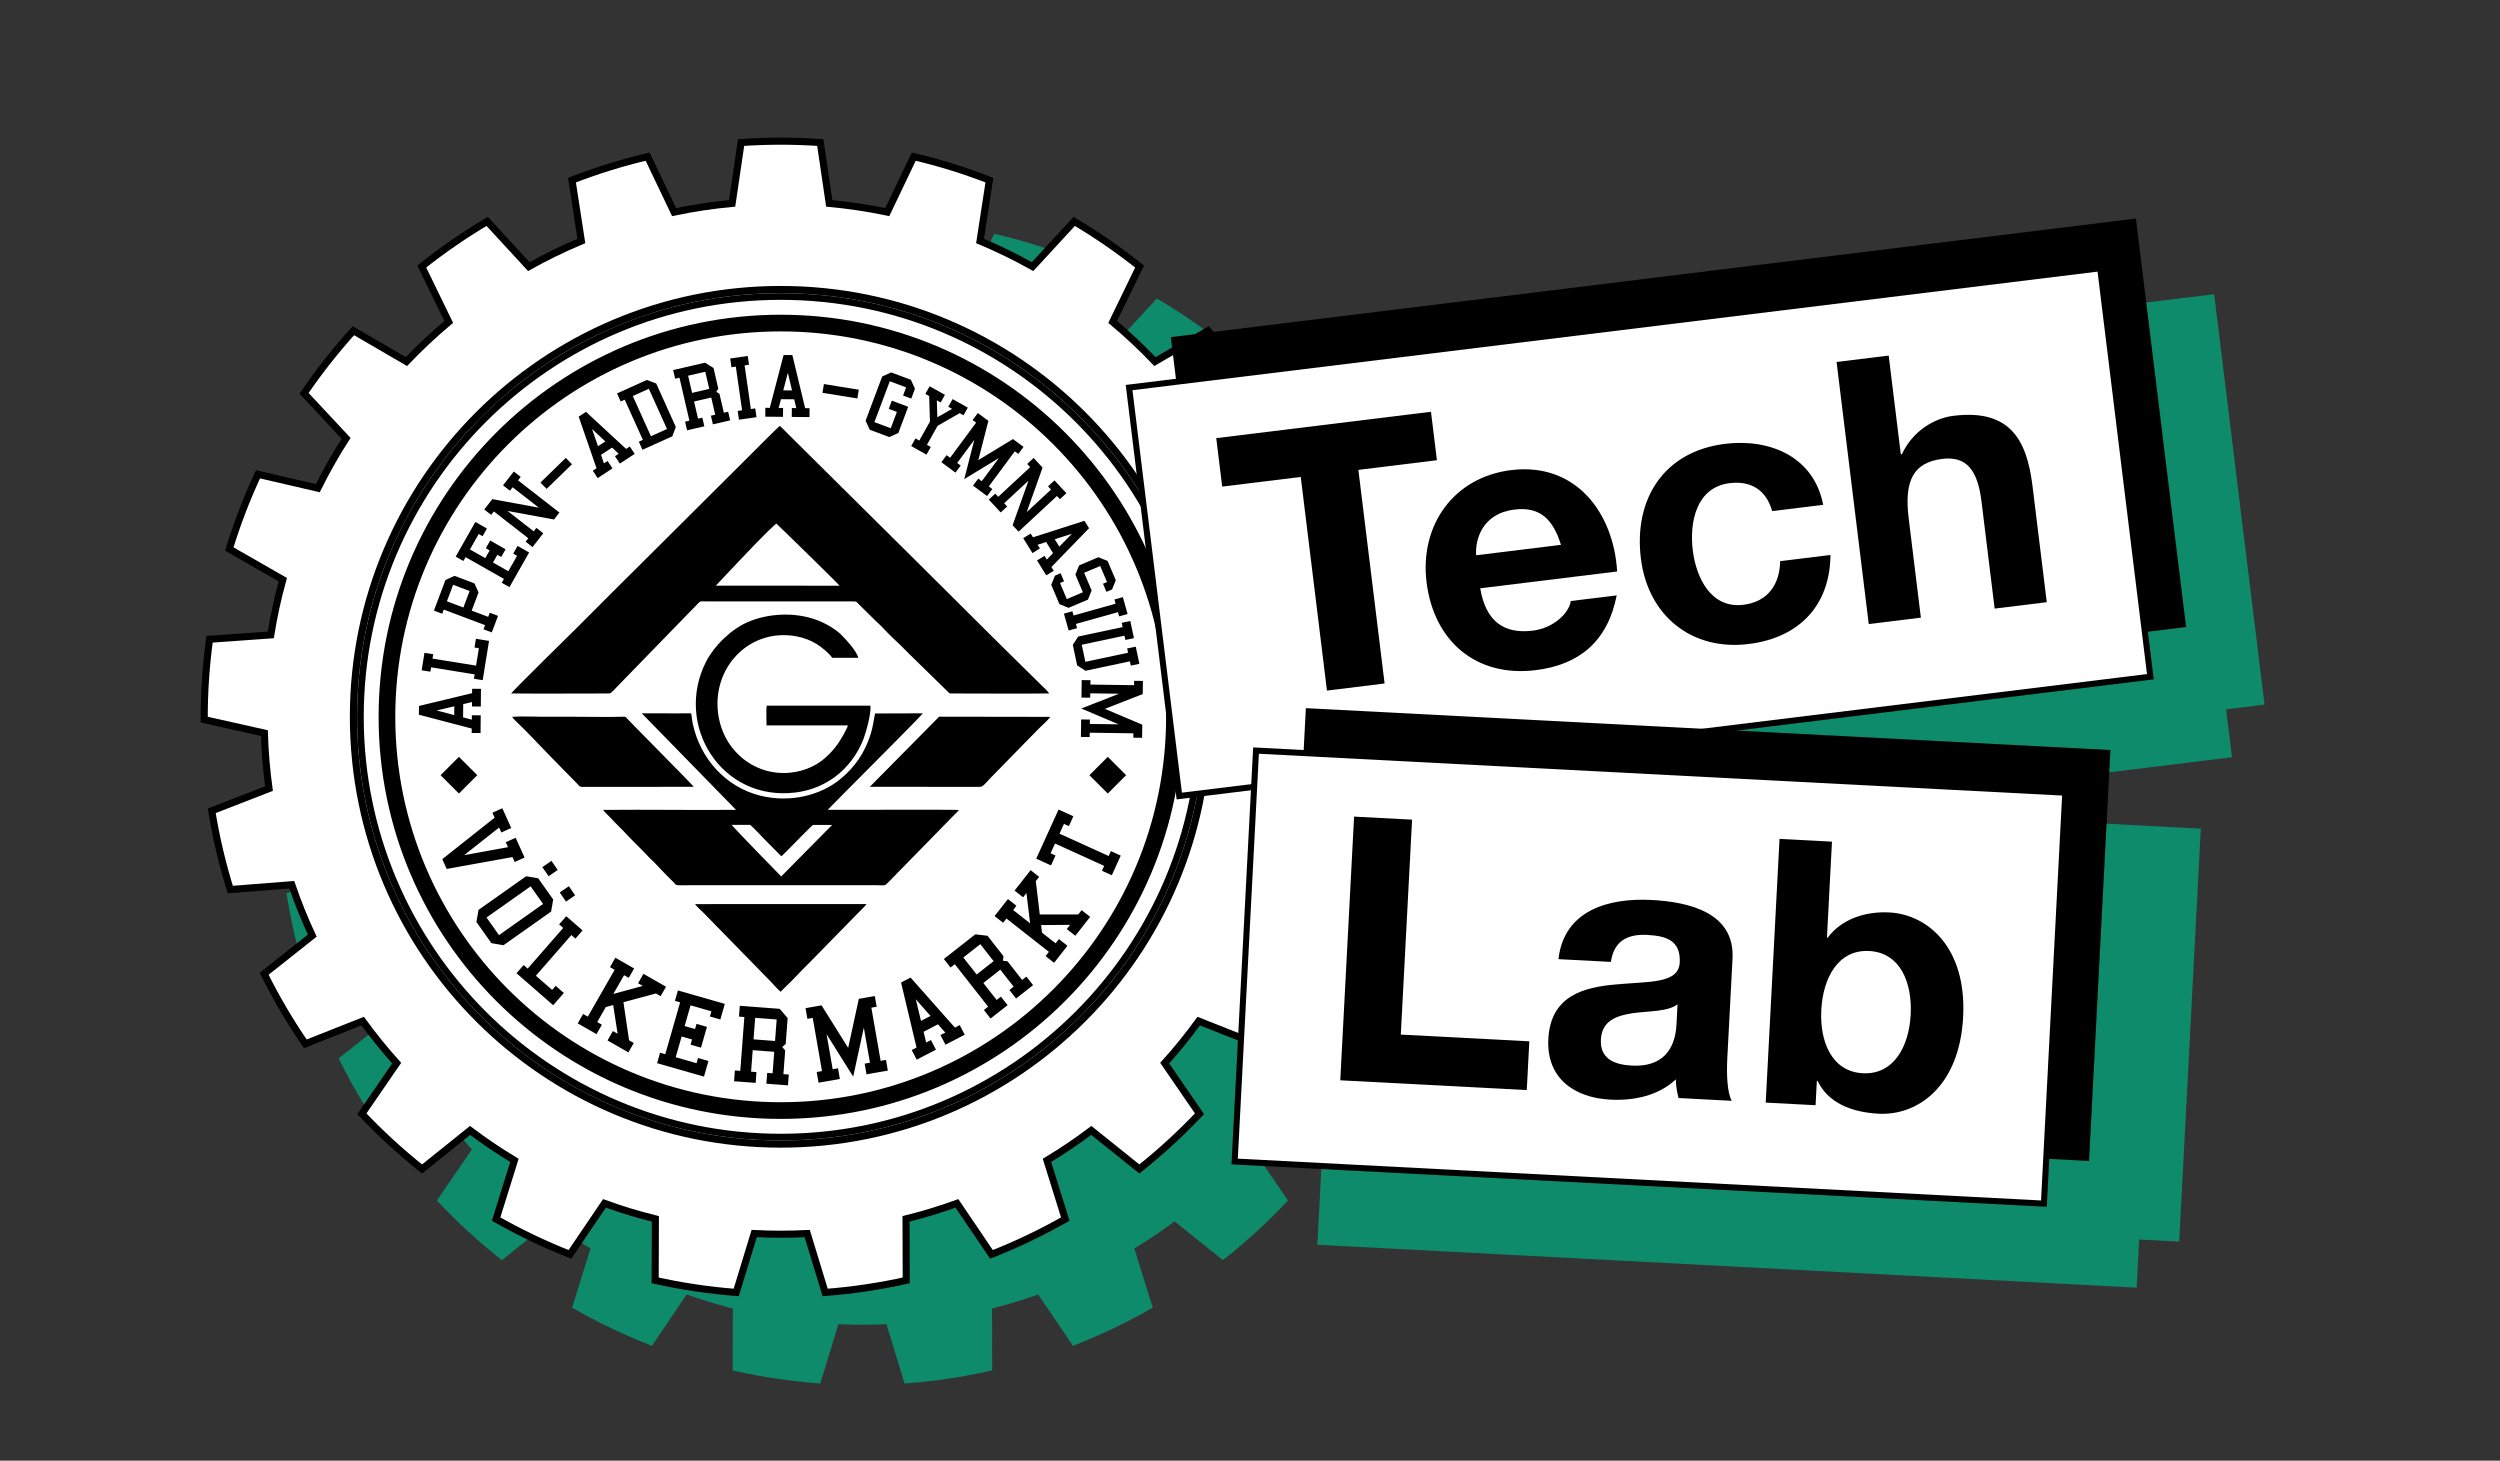
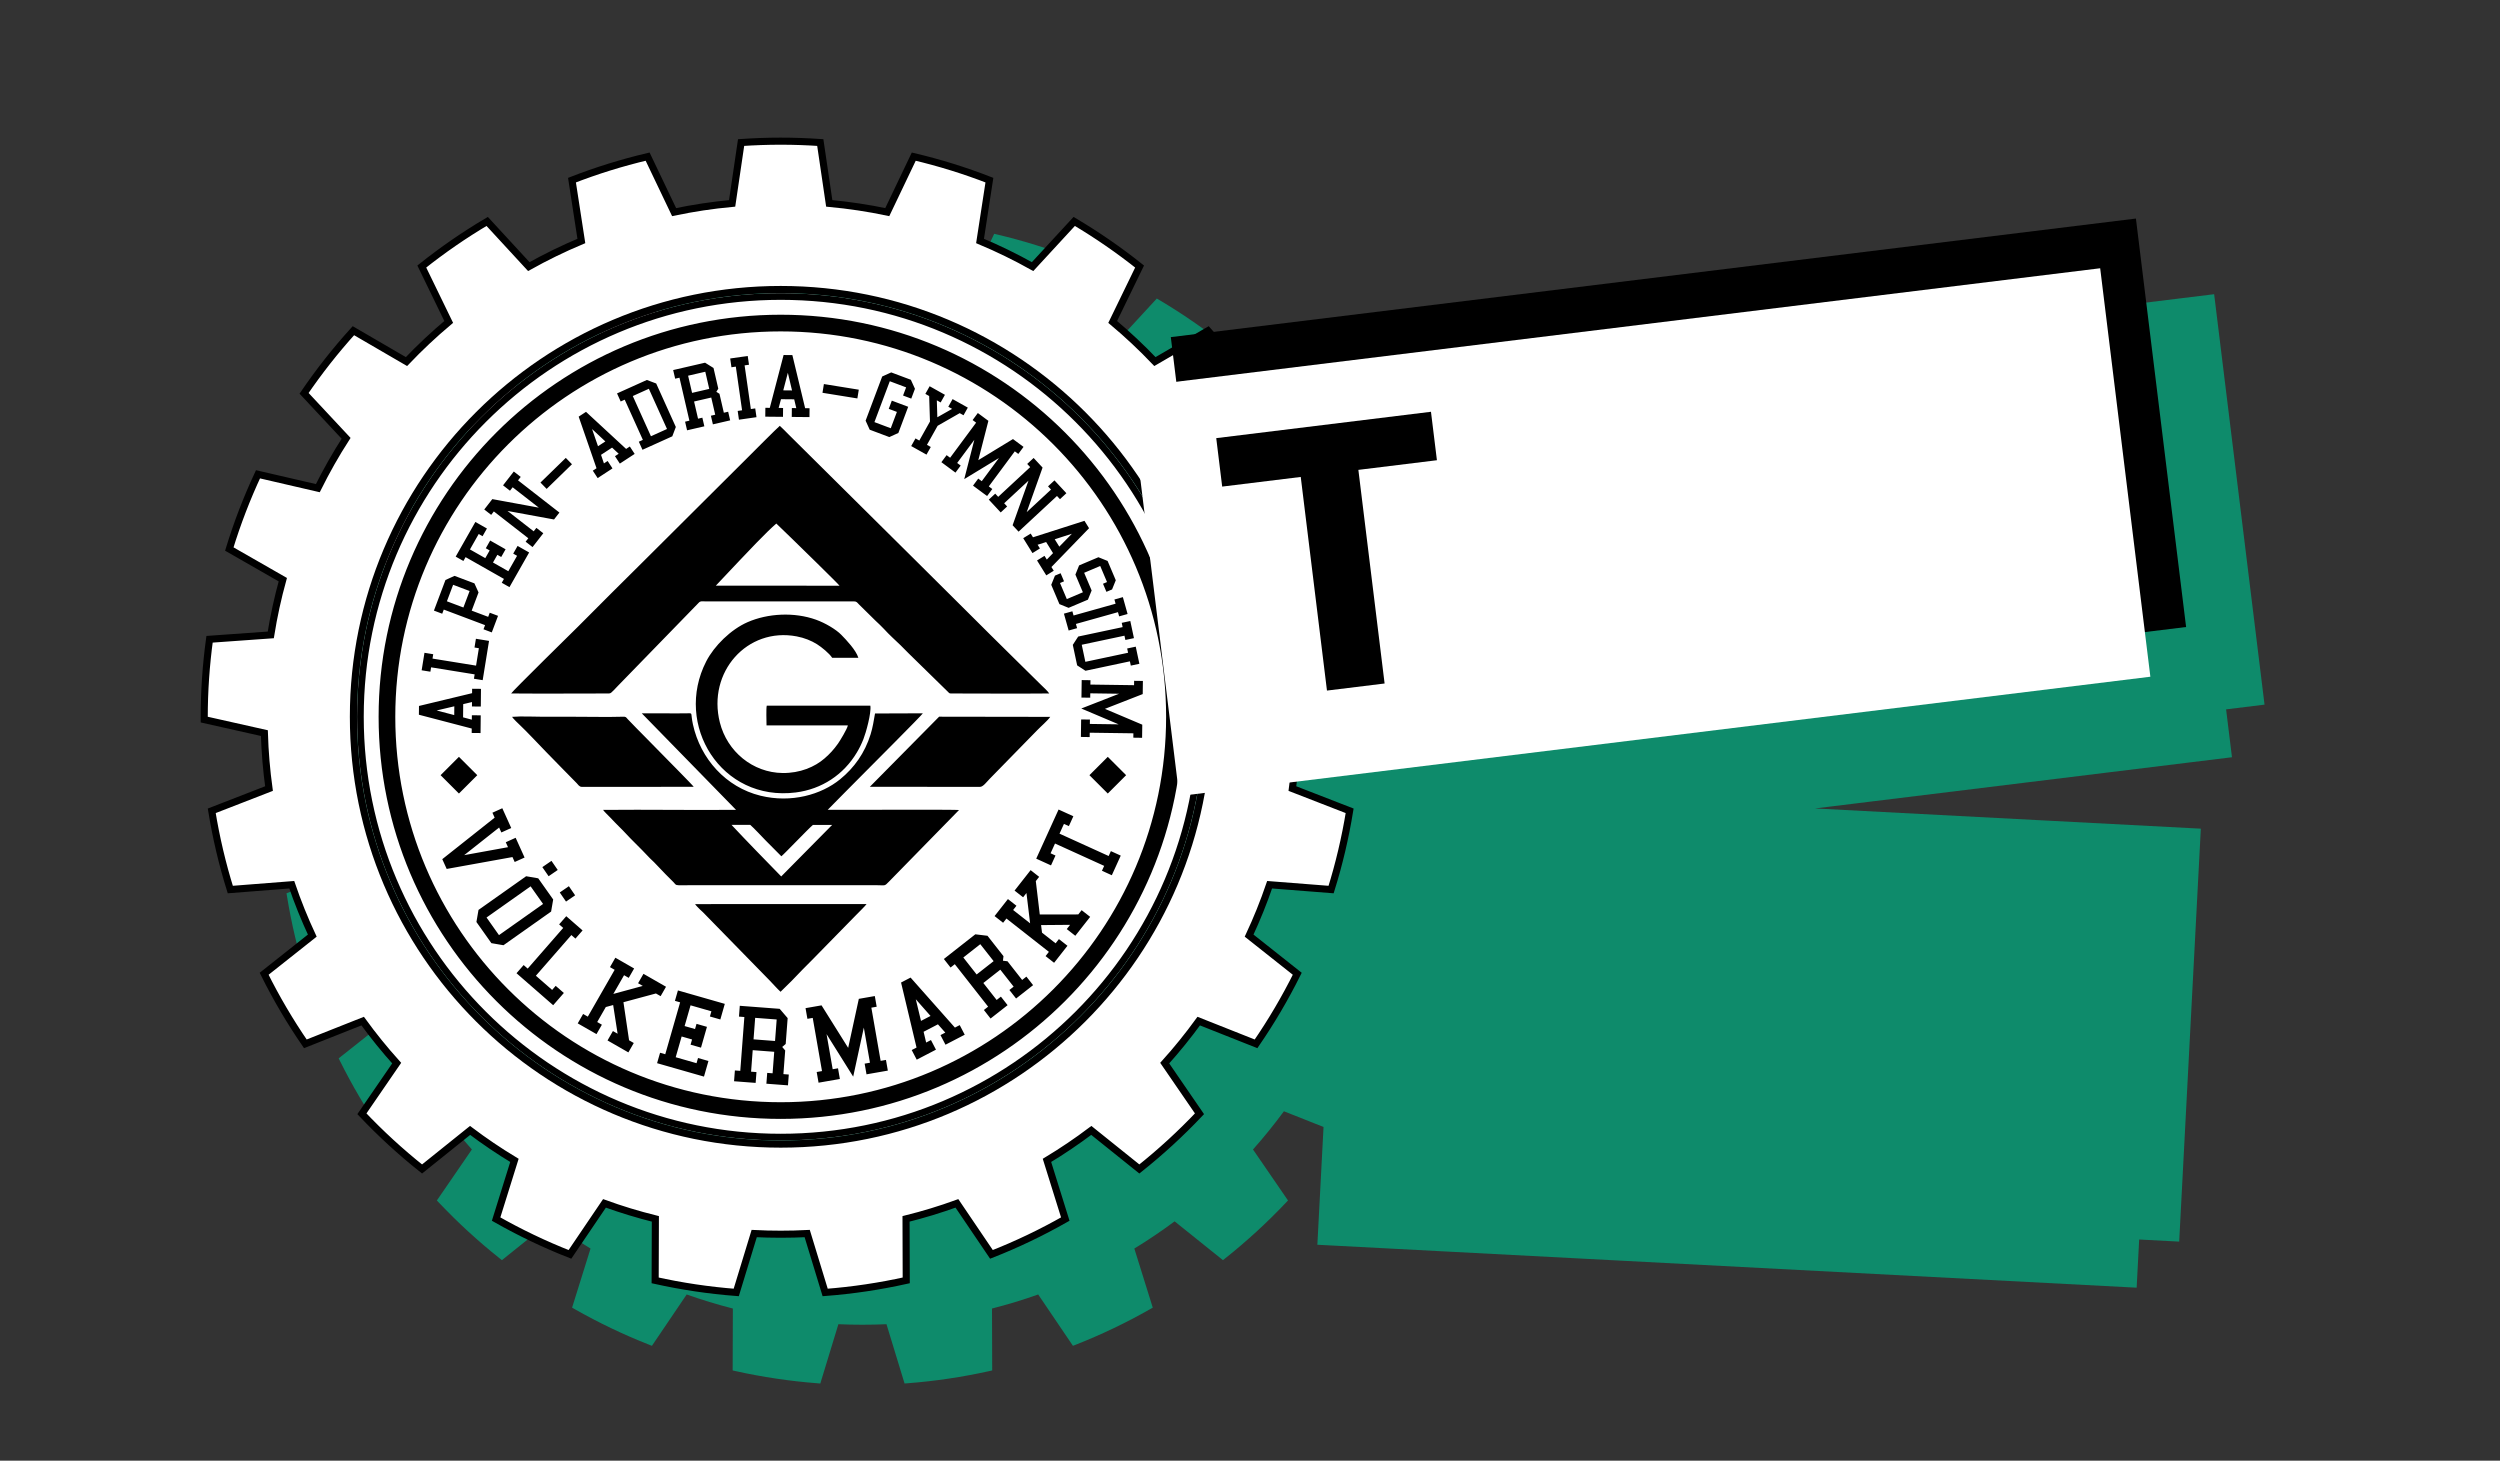
<svg xmlns="http://www.w3.org/2000/svg" xmlns:xlink="http://www.w3.org/1999/xlink" version="1.0" id="Ebene_1" x="0px" y="0px" width="1261.42px" height="737.008px" viewBox="0 0 1261.42 737.008" enable-background="new 0 0 1261.42 737.008" xml:space="preserve">
  <rect x="0" y="0" width="1261.42" height="737.008" fill="#333333" stroke="none" />
  <g>
    <defs>
      <rect id="SVGID_1_" x="101.254" y="69.44" width="1041.359" height="628.629" />
    </defs>
    <clipPath id="SVGID_2_">
      <use xlink:href="#SVGID_1_" overflow="visible" />
    </clipPath>
    <path clip-path="url(#SVGID_2_)" fill="#0E8B6B" d="M1142.611,355.538l-25.425-207.087l-489.305,60.077l1.339,10.922l-3.934,2.291   c-6.15-6.387-12.704-12.537-19.512-18.316l13.659-28.133l-1.125-0.896c-10.55-8.405-21.775-16.149-33.366-23.018l-1.253-0.741   l-21.139,22.94c-7.899-4.365-16.059-8.345-24.293-11.851l4.753-30.899l-1.346-0.524c-12.499-4.858-25.489-8.891-38.605-11.991   l-1.411-0.332l-13.454,28.174c-8.805-1.798-17.823-3.156-26.847-4.046l-4.545-30.892l-1.445-0.096   c-6.888-0.468-13.687-0.707-20.209-0.707c-6.523,0-13.318,0.239-20.2,0.707l-1.445,0.096l-4.56,30.892   c-9.022,0.89-18.037,2.248-26.841,4.046l-13.461-28.183l-1.41,0.335c-13.111,3.106-26.097,7.142-38.6,11.997l-1.345,0.524   l4.762,30.899c-8.203,3.49-16.369,7.471-24.305,11.851l-21.143-22.94l-1.252,0.744c-11.582,6.866-22.808,14.61-33.364,23.015   l-1.128,0.896l13.665,28.133c-6.805,5.779-13.358,11.929-19.509,18.316l-26.952-15.681l-0.977,1.079   c-9.043,9.97-17.512,20.721-25.176,31.956l-0.809,1.187l21.351,22.867c-4.663,7.322-9.046,15.044-13.055,22.993l-30.384-7.04   l-0.617,1.32c-5.763,12.354-10.689,25.186-14.642,38.138l-0.418,1.37l27.166,15.569c-2.266,8.383-4.129,16.93-5.543,25.452   l-31.094,2.226l-0.195,1.444c-1.805,13.241-2.716,26.698-2.716,39.998c0,0.332,0.006,0.666,0.012,1.026l0.031,1.404l30.512,6.863   c0.3,8.517,1.017,17.081,2.126,25.505l-29.075,11.3l0.232,1.436c2.223,13.668,5.407,27.191,9.465,40.189l0.427,1.371l31.228-2.446   c2.746,7.893,5.912,15.745,9.421,23.381l-24.454,19.369l0.648,1.305c6.157,12.376,13.235,24.404,21.034,35.751l0.81,1.182   l29.113-11.536c4.876,6.638,10.118,13.114,15.606,19.276l-17.668,25.729l0.998,1.057c9.555,10.09,19.884,19.568,30.701,28.161   l1.122,0.896l24.395-19.58c6.497,4.845,13.324,9.455,20.321,13.727l-9.307,29.817l1.262,0.713   c12.183,6.925,24.863,12.989,37.682,18.018l1.339,0.527l17.54-25.911c7.531,2.686,15.355,5.069,23.298,7.1l-0.103,31.239   l1.411,0.313c13.6,3.022,27.523,5.097,41.383,6.16l1.435,0.111l9.121-29.916c8.042,0.359,16.245,0.356,24.265,0l9.123,29.916   l1.439-0.111c13.87-1.067,27.789-3.138,41.367-6.16l1.414-0.313l-0.099-31.239c7.952-2.03,15.776-4.411,23.297-7.1l17.544,25.911   l1.339-0.527c12.803-5.025,25.48-11.086,37.675-18.018l1.259-0.713l-9.3-29.817c6.978-4.256,13.801-8.866,20.324-13.727   l24.392,19.58l1.125-0.896c10.813-8.593,21.144-18.066,30.697-28.161l0.998-1.057l-17.664-25.729   c5.48-6.162,10.72-12.636,15.603-19.276l19.989,7.921l-3.035,57.895l-0.08,1.531l411.855,21.583l1.531,0.08l1.273-24.307   l20.191,1.057l10.919-208.354l-194.715-10.206l208.909-25.65l1.522-0.186l-2.967-24.163L1142.611,355.538z" />
    <path clip-path="url(#SVGID_2_)" fill="#FFFFFF" d="M393.917,575.43c118.052,0,213.752-95.7,213.752-213.752   c0-118.052-95.7-213.749-213.752-213.749c-118.052,0-213.752,95.697-213.752,213.749   C180.166,479.729,275.866,575.43,393.917,575.43" />
  </g>
  <g>
    <defs>
      <path id="SVGID_3_" d="M180.167,361.681c0,118.048,95.699,213.749,213.751,213.749c117.705,0,213.191-95.13,213.749-212.704    v-2.093c-0.558-117.575-96.044-212.704-213.749-212.704C275.866,147.929,180.167,243.629,180.167,361.681" />
    </defs>
    <clipPath id="SVGID_4_">
      <use xlink:href="#SVGID_3_" overflow="visible" />
    </clipPath>
    <path clip-path="url(#SVGID_4_)" fill-rule="evenodd" clip-rule="evenodd" d="M268.711,276.038l-3.494-2.716l1.354-1.742   l-17.388-13.532l-1.355,1.742l-3.487-2.719l4.067-5.233l23.474,4.31l-13.213-10.283l-1.354,1.739l-3.491-2.719l5.425-6.972   l3.491,2.719l-1.355,1.739l20.879,16.25l-2.716,3.491l-23.474-4.306l13.216,10.283l1.355-1.739l3.491,2.716L268.711,276.038z    M438.826,216.813l-2.068-4.554l8.37-22.289l4.554-2.065l9.905,3.717l2.068,4.557l-1.86,4.951l-4.142-1.556l1.547-4.12l-8.24-3.097   l-7.747,20.628l8.24,3.094l3.097-8.24l-4.12-1.547l1.556-4.145l8.262,3.106l-4.964,13.213l-4.554,2.068L438.826,216.813z    M466.903,198.74l2.164-3.86l7.719,4.328l-2.164,3.856l-1.928-1.078l0.254,8.553l7.465-4.229l-1.931-1.079l2.164-3.859l7.682,4.3   l-2.164,3.859l-1.922-1.075l-11.145,6.383l-5.385,9.61l1.932,1.082l-2.164,3.86l-7.719-4.325l2.163-3.86l1.929,1.079l5.385-9.607   l-0.41-12.859L466.903,198.74z M474.994,233.207l2.636-3.553l1.773,1.311l13.116-17.701l-1.77-1.315l2.632-3.552l5.329,3.946   l-5.09,19.831l17.494-10.636l5.326,3.946l-2.632,3.556l-1.773-1.314l-13.12,17.701l1.773,1.315l-2.635,3.553l-7.099-5.258   l2.635-3.556l1.773,1.311l8.656-11.678l-17.494,10.637l5.087-19.832l-8.655,11.682l1.773,1.311l-2.635,3.556L474.994,233.207z    M498.915,252.093l3.243-3.014l1.5,1.615l16.142-14.995l-1.503-1.615l3.242-3.01l4.511,4.855l-8.007,22.479l12.267-11.396   l-1.501-1.616l3.24-3.01l6.014,6.47l-3.243,3.013l-1.5-1.618l-19.382,18.009l-3.01-3.24l8.007-22.482l-12.267,11.399l1.501,1.615   l-3.24,3.014L498.915,252.093z M516.285,271.552l3.76-2.331l1.166,1.881l25.982-8.308l2.306,3.723l-18.982,19.587l1.166,1.879   l-3.76,2.334l-4.666-7.521l3.76-2.334l1.166,1.878l3.137-3.245l-3.472-5.605l-4.306,1.373l1.166,1.875l-3.761,2.335   L516.285,271.552z M540.838,269.314l-8.647,2.787l2.307,3.72L540.838,269.314z M535.149,289.238l1.727,4.074l-2.031,0.861   l3.435,8.107l8.107-3.435l-3.779-8.925l1.875-4.635l9.741-4.126l4.638,1.879l4.126,9.74l-1.876,4.638l-2.849,1.206l-1.723-4.077   l2.027-0.858l-3.432-8.107l-8.106,3.432l3.778,8.925l-1.878,4.638l-9.744,4.126l-4.634-1.879l-4.127-9.74l1.879-4.638   L535.149,289.238z M536.82,309.631l4.263-1.194l0.595,2.124l21.214-5.949l-0.596-2.121l4.263-1.197l2.381,8.51l-4.26,1.191   l-0.595-2.121l-21.214,5.946l0.595,2.124l-4.262,1.193L536.82,309.631z M570.316,313.344l1.836,8.644l-4.328,0.917l-0.459-2.157   l-21.552,4.575l1.826,8.612l21.555-4.572l-0.459-2.161l4.328-0.915l1.835,8.64l-4.327,0.921l-0.459-2.158l-22.42,4.756   l-4.195-2.722l-2.197-10.351l2.725-4.191l22.423-4.762l-0.459-2.158L570.316,313.344z M545.788,343.146l4.424,0.062l-0.031,2.204   l22.03,0.313l0.031-2.204l4.423,0.062l-0.089,6.628l-19.072,7.453l18.851,7.985l-0.093,6.628l-4.423-0.063l0.031-2.204l-22.03-0.31   l-0.034,2.204l-4.424-0.063l0.124-8.832l4.424,0.059l-0.031,2.207l14.54,0.205l-18.855-7.986l19.072-7.452l-14.537-0.208   l-0.031,2.207l-4.424-0.065L545.788,343.146z M558.955,381.875l9.253,9.257l-9.253,9.257l-9.264-9.257L558.955,381.875z    M231.565,381.875l9.257,9.257l-9.257,9.257l-9.257-9.257L231.565,381.875z M282.435,450.311l4.6-3.159l3.159,4.601l-4.6,3.159   L282.435,450.311z M273.649,437.522l4.604-3.162l3.159,4.601l-4.601,3.162L273.649,437.522z M560.988,441.621l-4.982-2.267   l1.126-2.464l-24.804-11.278l-2.242,4.929l2.484,1.128l-2.263,4.982l-7.459-3.396l11.278-24.797l7.459,3.395l-2.263,4.979   l-2.484-1.128l-2.241,4.929l24.795,11.278l1.125-2.465l4.976,2.267L560.988,441.621z M531.863,485.797l-4.3-3.376l1.68-2.145   l-21.428-16.818l-1.686,2.143l-4.3-3.376l6.74-8.584l4.296,3.376l-1.671,2.139l8.569,6.724l-1.851-15.29l-1.692,2.152l-4.3-3.376   l8.097-10.321l4.303,3.376l-1.686,2.155l2.002,16.852l19.429-0.033l1.686-2.151l4.306,3.376l-7.493,9.545l-4.306-3.379l1.687-2.142   l-14.648,0.127l0.465,3.821l6.86,5.379l1.674-2.136l4.306,3.376L531.863,485.797z M492.78,491.688l8.572-6.722l-6.728-8.562   l-8.562,6.721L492.78,491.688z M499.808,513.918l-3.373-4.306l2.139-1.681l-16.815-21.431l-2.139,1.684l-3.379-4.304l15.875-12.459   l6.135,0.741l8.076,10.289l-0.276,2.3l2.298,0.276l7.396,9.428l2.146-1.684l3.379,4.306l-8.594,6.74l-3.373-4.3l2.146-1.684   l-6.728-8.565l-8.559,6.721l6.718,8.563l2.145-1.684l3.379,4.306L499.808,513.918z M462.083,504.193l2.625,10.925l4.809-2.499   L462.083,504.193z M462.551,534.676l-2.53-4.854l2.434-1.262l-7.81-32.81l4.806-2.498l22.37,25.241l2.424-1.262l2.524,4.854   l-9.707,5.044l-2.523-4.852l2.427-1.262l-3.714-4.177l-7.232,3.762l1.286,5.434l2.428-1.261l2.523,4.854L462.551,534.676z    M413.017,546.296l-0.942-5.392l2.684-0.468l-4.684-26.834l-2.684,0.468l-0.943-5.389l8.076-1.41l13.436,21.453l5.372-24.736   l8.07-1.41l0.945,5.388l-2.687,0.469l4.684,26.834l2.684-0.469l0.949,5.392l-10.763,1.879l-0.94-5.392l2.682-0.468l-3.094-17.708   l-5.366,24.739l-13.436-21.453l3.091,17.705l2.684-0.468l0.943,5.391L413.017,546.296z M380.209,524.424l10.853,0.825l0.825-10.854   l-10.854-0.824L380.209,524.424z M370.382,545.567l0.415-5.453l2.719,0.205l2.061-27.164l-2.719-0.204l0.416-5.456l20.123,1.528   l4.027,4.689l-0.989,13.046l-1.758,1.506l1.51,1.759l-0.909,11.947l2.719,0.208l-0.415,5.456l-10.891-0.828l0.416-5.455   l2.715,0.208l0.828-10.854l-10.857-0.824l-0.821,10.854l2.719,0.208l-0.419,5.453L370.382,545.567z M331.543,536.447l1.507-5.258   l2.62,0.75l7.502-26.19l-2.623-0.75l1.507-5.258l23.657,6.777l-2.254,7.877l-5.261-1.507l0.75-2.619l-10.518-3.014l-2.998,10.466   l5.261,1.508l0.75-2.623l5.258,1.507l-3.004,10.5l-5.261-1.504l0.75-2.623l-5.258-1.506l-2.997,10.466l10.518,3.013l0.75-2.623   l5.258,1.507l-2.257,7.88L331.543,536.447z M291.502,516.358l2.722-4.746l2.366,1.354l13.547-23.632l-2.362-1.354l2.719-4.747   l9.467,5.429l-2.721,4.743l-2.357-1.35l-5.415,9.449l14.858-4.036l-2.371-1.36l2.722-4.746l11.377,6.524l-2.719,4.747l-2.374-1.36   l-16.388,4.417l2.84,19.215l2.372,1.361l-2.722,4.745l-10.522-6.032l2.719-4.746l2.365,1.354l-2.241-14.478l-3.714,1.014   l-4.337,7.564l2.359,1.352l-2.722,4.743L291.502,516.358z M260.616,491.059l3.596-4.123l2.056,1.792l17.906-20.526l-2.052-1.792   l3.596-4.123l8.23,7.18l-3.596,4.123l-2.055-1.792l-17.909,20.526l8.203,7.155l1.791-2.053l4.124,3.597l-5.388,6.175   L260.616,491.059z M245.491,462.943l6.281,8.891l22.246-15.724l-6.281-8.892L245.491,462.943z M240.388,465.206l1.048-6.095   l24.038-16.991l6.095,1.048l7.552,10.679l-1.048,6.099l-24.038,16.989l-6.095-1.049L240.388,465.206z M253.446,407.812l4.504,9.97   l-4.985,2.254l-1.125-2.493l-17.631,13.941l22.114-4.021l-1.129-2.492l4.985-2.254l4.508,9.971l-4.988,2.251l-1.123-2.49   l-33.189,5.993l-2.229-4.936l26.428-20.948l-1.125-2.491L253.446,407.812z M414.995,198.191l0.713-4.411l17.606,2.842l-0.713,4.415   L414.995,198.191z M397.526,188.091l-2.322,8.869l4.424,0.044L397.526,188.091z M386.133,210.238l0.047-4.47l2.232,0.021   l6.966-26.66l4.427,0.043l6.442,26.791l2.235,0.022l-0.044,4.47l-8.94-0.087l0.043-4.47l2.235,0.022l-1.051-4.437l-6.659-0.063   l-1.184,4.412l2.235,0.022l-0.043,4.47L386.133,210.238z M372.849,211.767l-0.635-4.427l2.213-0.317l-3.15-22.035l-2.213,0.316   l-0.632-4.424l8.847-1.268l0.636,4.427l-2.214,0.316l3.153,22.036l2.21-0.316l0.636,4.424L372.849,211.767z M349.198,198.235   l8.665-2.003l-1.999-8.665l-8.668,2L349.198,198.235z M346.675,217.12l-1.004-4.355l2.176-0.502l-5.007-21.689l-2.176,0.502   l-1.008-4.355l16.09-3.714l4.269,2.663l2.409,10.447l-0.989,1.587l1.584,0.989l2.207,9.558l2.179-0.505l1.005,4.355l-8.711,2.012   l-1.008-4.355l2.179-0.503l-2.002-8.667l-8.665,2.002l2,8.665l2.179-0.502l1.004,4.355L346.675,217.12z M328.443,220.115   l8.107-3.661l-9.155-20.287l-8.106,3.658L328.443,220.115z M324.171,226.948l-1.838-4.077l2.037-0.918l-9.158-20.29l-2.037,0.921   l-1.838-4.077l15.051-6.789l4.706,1.78l9.908,21.948l-1.78,4.709L324.171,226.948z M298.738,216.482l2.995,8.671l3.704-2.421   L298.738,216.482z M301.559,241.23l-2.446-3.742l1.873-1.221l-9.006-26.044l3.701-2.422l20.235,18.71l1.872-1.225l2.443,3.745   l-7.484,4.889l-2.446-3.742l1.873-1.225l-3.336-3.103l-5.577,3.643l1.467,4.328l1.869-1.225l2.446,3.745L301.559,241.23z    M275.822,246.68l-3.119-3.203l12.779-12.44l3.119,3.202L275.822,246.68z M257.057,296.254l-3.887-2.208l1.103-1.943l-19.357-10.99   l-1.103,1.943l-3.888-2.207l9.933-17.491l5.831,3.308l-2.207,3.888l-1.944-1.104l-4.414,7.775l7.734,4.393l2.208-3.888   l-1.944-1.103l2.207-3.888l7.775,4.415l-2.207,3.887l-1.944-1.103l-2.207,3.884l7.735,4.393l4.414-7.772l-1.944-1.104l2.208-3.887   l5.831,3.311L257.057,296.254z M233.816,306.527l3.137-8.32l-8.324-3.138l-3.137,8.321L233.816,306.527z M248.141,319.092   l-4.185-1.578l0.791-2.089l-20.83-7.853l-0.79,2.093l-4.182-1.575l5.825-15.451l4.582-2.074l10.028,3.779l2.078,4.585l-3.46,9.176   l8.324,3.135l0.787-2.09l4.185,1.578L248.141,319.092z M243.547,343.186l-4.415-0.716l0.36-2.204l-21.977-3.553l-0.356,2.207   l-4.412-0.713l1.426-8.826l4.412,0.713l-0.357,2.208l21.974,3.549l1.42-8.779l-2.204-0.357l0.713-4.414l6.618,1.072   L243.547,343.186z M220.318,358.482l8.872,2.322l0.044-4.427L220.318,358.482z M242.468,369.872l-4.47-0.044l0.021-2.232   l-26.66-6.969l0.043-4.424l26.791-6.445l0.025-2.232l4.467,0.044l-0.087,8.937l-4.47-0.043l0.022-2.232l-4.433,1.051l-0.066,6.659   l4.412,1.181l0.022-2.232l4.47,0.043L242.468,369.872z M531.423,224.17c-35.187-35.192-83.802-56.955-137.505-56.955   c-53.704,0-102.319,21.766-137.512,56.955c-35.189,35.192-56.955,83.808-56.955,137.508c-0.003,53.7,21.766,102.319,56.955,137.511   c35.193,35.189,83.808,56.956,137.512,56.956c53.703,0,102.318-21.767,137.505-56.956c35.195-35.192,56.961-83.809,56.961-137.511   C588.384,307.978,566.618,259.362,531.423,224.17 M393.918,158.798c56.025,0,106.739,22.708,143.457,59.423   c36.714,36.714,59.426,87.435,59.426,143.457c0,56.025-22.712,106.746-59.426,143.46c-36.718,36.715-87.432,59.423-143.457,59.423   c-56.026,0-106.746-22.708-143.461-59.423c-36.714-36.715-59.423-87.436-59.423-143.46c0-56.022,22.709-106.743,59.423-143.457   C287.172,181.506,337.892,158.798,393.918,158.798 M542.679,212.914c-38.072-38.073-90.666-61.621-148.761-61.621   c-58.096,0-110.696,23.551-148.765,61.624c-38.073,38.069-61.621,90.665-61.621,148.761s23.548,110.696,61.621,148.765   c38.069,38.071,90.669,61.621,148.765,61.621c58.095,0,110.689-23.55,148.761-61.621c38.076-38.069,61.621-90.669,61.621-148.765   S580.751,250.986,542.679,212.914 M393.918,147.926c59.022,0,112.465,23.927,151.139,62.61   c38.686,38.68,62.61,92.119,62.61,151.142c0,59.026-23.924,112.466-62.61,151.146c-38.674,38.68-92.117,62.605-151.139,62.605   c-59.03,0-112.466-23.926-151.146-62.605s-62.607-92.12-62.607-151.146s23.927-112.462,62.607-151.142   C281.455,171.853,334.888,147.929,393.918,147.926 M350.708,456.182c0.468,0.76,1.826,2.037,2.536,2.769   c0.471,0.49,0.949,0.825,1.423,1.312l33.832,34.618c1.782,1.829,3.527,3.879,5.344,5.54l5.599-5.506   c1.838-1.909,3.54-3.667,5.375-5.577c1.693-1.76,3.789-3.763,5.46-5.493l21.673-22.138c0.657-0.688,5.037-4.979,5.298-5.555   L350.708,456.182z M438.888,396.995l55.6,0.031c1.55-0.004,3.243-2.36,4.861-4.034l23.973-24.525   c1.897-1.981,5.128-4.678,6.6-6.758l-56.075-0.087C471.215,364.292,443.116,392.716,438.888,396.995 M293.518,397.022l56.514-0.016   c-0.275-0.598-14.7-15.141-15.584-16.062c-5.794-6.026-11.892-11.957-17.714-18.076c-0.97-1.023-0.728-1.293-2.675-1.231   c-6.923,0.217-16.738,0.018-23.868,0.018H274.35c-4.883,0-11.291-0.356-15.988,0.044c0.521,0.856,3.131,3.416,4.251,4.436   c2.176,1.984,10.748,10.984,13.032,13.371c2.849,2.968,5.946,6.033,8.699,8.903l6.591,6.706   C291.592,395.801,292.305,397.022,293.518,397.022 M417.658,408.586c0.846-0.938,16.108-16.254,17.841-18.021   c2.586-2.626,29.702-29.755,30.149-30.651l-24.138,0.087c-0.703,3.912-1.103,6.836-2.226,10.485   c-2.92,9.438-8.28,16.929-15.407,22.732c-9.499,7.741-24.606,12.087-40.15,8.274c-17.462-4.285-30.303-18.635-34.085-35.927   c-1.259-5.77-0.009-5.701-2.325-5.661c-7.62,0.139-15.789-0.062-23.499,0.015c7.053,7.224,37.564,38.471,47.549,48.697   c-22.426,0.223-44.034-0.202-67.07,0.031c0.496,0.82,3.013,3.215,3.841,4.077c1.348,1.412,2.529,2.702,3.943,4.072   c3.019,2.917,5.134,5.429,7.911,8.129c2.896,2.818,5.23,5.294,7.927,8.106c0.686,0.716,1.417,1.309,2.096,2.012   c0.685,0.716,1.228,1.281,1.913,1.997c1.361,1.42,2.564,2.675,3.925,4.099c1.283,1.336,2.811,2.762,4.005,4.008   c0.874,0.915,0.93,1.513,2.542,1.51l99.963-0.012c4.421,0,3.822,0.632,6.169-1.795l35.366-36.15   c-1.77-0.252-49.4-0.093-54.652-0.097C425.154,408.604,422.367,408.643,417.658,408.586 M378.56,416.218L378.56,416.218   c1.289,1.036,6.603,6.645,7.784,7.882l7.902,7.947c0.819-0.465,13.42-13.692,15.913-15.815l9.706,0.009l-25.688,25.988   c-8.045-8.237-17.268-17.684-25.089-26.028L378.56,416.218z M439.154,356.073l-52.274-0.012c-0.356,1.386-0.121,8.045-0.114,9.96   h41.036c-0.255,1.653-3.981,7.779-4.954,9.155c-2.223,3.125-4.133,5.175-6.79,7.49c-4.916,4.287-12.4,7.493-21.226,7.372   c-15.001-0.198-27.92-10.807-31.627-25.523c-6.383-25.371,13.78-48.139,38.745-43.423c3.912,0.734,7.462,2.182,10.301,3.971   c2.31,1.454,6.164,4.579,7.63,6.826l13.219,0.022c-1.138-3.816-6.073-9.027-8.634-11.628c-2.713-2.753-8.067-5.928-12.738-7.602   c-10.981-3.934-24.28-3.23-34.508,1.237c-8.469,3.695-16.864,11.97-20.882,19.797c-16.424,31.981,7.552,70.9,45.175,66.138   c13.178-1.668,24.15-9.01,30.793-20.107c1.342-2.236,2.344-4.275,3.351-6.814C436.904,369.819,439.722,359.725,439.154,356.073    M257.91,349.898c16.179,0.149,33.044,0.006,49.298,0.006c0.97,0,1.345-0.536,2.467-1.634c0.716-0.707,1.312-1.373,2.003-2.105   l40.881-42.046c0.958-1.008,1.659-0.673,3.351-0.673l74.927-0.013c1.488,0.004,1.686,0.67,2.539,1.492l8.37,8.252   c1.417,1.37,2.954,2.722,4.256,4.154c2.859,3.141,5.553,5.49,8.389,8.231c1.392,1.342,2.676,2.744,4.095,4.12l19.968,19.537   c0.453,0.49,0.589,0.685,1.46,0.685c16.273,0,33.336,0.161,49.509-0.006c-0.825-1.256-3.258-3.466-4.114-4.309l-12.8-12.627   c-17.128-16.824-33.664-33.549-51.022-50.674l-63.719-63.199c-1.432-1.411-2.843-2.927-4.303-4.232   c-0.874,0.586-15.817,15.622-16.986,16.778l-50.854,50.646c-5.704,5.674-11.281,11.183-16.976,16.859l-16.899,16.933   C290.151,317.657,258.319,348.934,257.91,349.898 M361.168,295.522c19.103-20.275,25.284-26.769,30.536-31.358l4.126,3.987   c1.374,1.327,2.601,2.508,3.981,3.844c1.913,1.848,23.52,22.941,23.781,23.533L361.168,295.522z" />
  </g>
  <g>
    <defs>
      <rect id="SVGID_5_" x="101.254" y="69.44" width="1041.359" height="628.629" />
    </defs>
    <clipPath id="SVGID_6_">
      <use xlink:href="#SVGID_5_" overflow="visible" />
    </clipPath>
    <path clip-path="url(#SVGID_6_)" fill="#FFFFFF" d="M393.918,577.281c-119.075,0-215.603-96.531-215.603-215.606   c0-119.071,96.528-215.602,215.603-215.602c119.075,0,215.606,96.531,215.606,215.602   C609.524,480.75,512.993,577.281,393.918,577.281 M684.782,363.086c0-0.329,0.009-0.651,0.009-0.983   c0-13.414-0.93-26.614-2.684-39.545l-30.894-2.21c-1.521-9.468-3.553-18.765-6.072-27.864l26.995-15.463   c-3.965-12.983-8.819-25.573-14.478-37.707l-30.189,6.991c-4.306-8.658-9.064-17.063-14.273-25.145l21.208-22.705   c-7.573-11.104-15.888-21.67-24.881-31.596l-26.782,15.578c-6.721-7.059-13.842-13.734-21.31-20.002l13.572-27.954   c-10.432-8.308-21.453-15.919-32.985-22.754l-21.006,22.791c-8.55-4.786-17.401-9.114-26.509-12.93l4.724-30.694   c-12.332-4.796-25.076-8.767-38.165-11.861l-13.368,27.994c-9.573-2.012-19.344-3.488-29.28-4.412l-4.52-30.691   c-6.603-0.449-13.259-0.694-19.977-0.694c-6.718,0-13.374,0.245-19.977,0.694l-4.523,30.691c-9.936,0.924-19.701,2.4-29.278,4.412   L326.767,79.03c-13.083,3.097-25.824,7.068-38.163,11.864l4.731,30.694c-9.114,3.816-17.959,8.144-26.518,12.93l-21.004-22.791   c-11.532,6.835-22.547,14.443-32.988,22.754l13.576,27.954c-7.468,6.268-14.586,12.943-21.307,20.002l-26.779-15.578   c-9,9.926-17.314,20.491-24.891,31.596l21.211,22.711c-5.205,8.076-9.964,16.481-14.27,25.139l-30.188-6.991   c-5.661,12.134-10.51,24.724-14.475,37.707l26.99,15.463c-2.514,9.099-4.551,18.396-6.07,27.864l-30.893,2.21   c-1.761,12.931-2.688,26.131-2.688,39.545c0,0.329,0.013,0.651,0.016,0.983l30.341,6.82c0.279,9.459,1.069,18.79,2.334,27.977   l-28.89,11.225c2.207,13.582,5.335,26.85,9.356,39.728l31.017-2.428c3.004,8.78,6.47,17.346,10.351,25.676l-24.292,19.245   c6.113,12.298,13.067,24.113,20.795,35.354l28.921-11.465c5.354,7.365,11.083,14.446,17.165,21.198l-17.549,25.561   c9.446,9.982,19.586,19.292,30.35,27.852l24.236-19.454c7.177,5.41,14.645,10.457,22.374,15.117l-9.242,29.615   c11.917,6.773,24.358,12.751,37.251,17.81l17.426-25.733c8.367,3.038,16.936,5.642,25.675,7.82l-0.106,31.036   c13.322,2.96,26.977,5.022,40.912,6.088l9.062-29.717c4.43,0.223,8.885,0.334,13.374,0.334c4.483,0,8.944-0.111,13.374-0.334   l9.064,29.717c13.932-1.065,27.588-3.128,40.903-6.088l-0.099-31.036c8.742-2.179,17.311-4.782,25.672-7.82l17.426,25.733   c12.896-5.059,25.334-11.036,37.251-17.81l-9.242-29.615c7.732-4.66,15.197-9.707,22.377-15.117l24.236,19.454   c10.761-8.56,20.907-17.876,30.347-27.852l-17.547-25.561c6.077-6.752,11.809-13.833,17.166-21.198l28.921,11.465   c7.725-11.241,14.682-23.057,20.795-35.354l-24.292-19.245c3.884-8.33,7.347-16.896,10.348-25.676l31.021,2.428   c4.02-12.881,7.151-26.146,9.355-39.728l-28.887-11.225c1.258-9.187,2.055-18.509,2.328-27.971L684.782,363.086z" />
    <path clip-path="url(#SVGID_6_)" fill="none" stroke="#000000" stroke-width="3.578" stroke-miterlimit="10" d="M393.918,577.281   c-119.075,0-215.603-96.531-215.603-215.606c0-119.071,96.528-215.602,215.603-215.602c119.075,0,215.606,96.531,215.606,215.602   C609.524,480.75,512.993,577.281,393.918,577.281z M684.782,363.086c0-0.329,0.009-0.651,0.009-0.983   c0-13.414-0.93-26.614-2.684-39.545l-30.894-2.21c-1.521-9.468-3.553-18.765-6.072-27.864l26.995-15.463   c-3.965-12.983-8.819-25.573-14.478-37.707l-30.189,6.991c-4.306-8.658-9.064-17.063-14.273-25.145l21.208-22.705   c-7.573-11.104-15.888-21.67-24.881-31.596l-26.782,15.578c-6.721-7.059-13.842-13.734-21.31-20.002l13.572-27.954   c-10.432-8.308-21.453-15.919-32.985-22.754l-21.006,22.791c-8.55-4.786-17.401-9.114-26.509-12.93l4.724-30.694   c-12.332-4.796-25.076-8.767-38.165-11.861l-13.368,27.994c-9.573-2.012-19.344-3.488-29.28-4.412l-4.52-30.691   c-6.603-0.449-13.259-0.694-19.977-0.694c-6.718,0-13.374,0.245-19.977,0.694l-4.523,30.691c-9.936,0.924-19.701,2.4-29.278,4.412   L326.767,79.03c-13.083,3.097-25.824,7.068-38.163,11.864l4.731,30.694c-9.114,3.816-17.959,8.144-26.518,12.93l-21.004-22.791   c-11.532,6.835-22.547,14.443-32.988,22.754l13.576,27.954c-7.468,6.268-14.586,12.943-21.307,20.002l-26.779-15.578   c-9,9.926-17.314,20.491-24.891,31.596l21.211,22.711c-5.205,8.076-9.964,16.481-14.27,25.139l-30.188-6.991   c-5.661,12.134-10.51,24.724-14.475,37.707l26.99,15.463c-2.514,9.099-4.551,18.396-6.07,27.864l-30.893,2.21   c-1.761,12.931-2.688,26.131-2.688,39.545c0,0.329,0.013,0.651,0.016,0.983l30.341,6.82c0.279,9.459,1.069,18.79,2.334,27.977   l-28.89,11.225c2.207,13.582,5.335,26.85,9.356,39.728l31.017-2.428c3.004,8.78,6.47,17.346,10.351,25.676l-24.292,19.245   c6.113,12.298,13.067,24.113,20.795,35.354l28.921-11.465c5.354,7.365,11.083,14.446,17.165,21.198l-17.549,25.561   c9.446,9.982,19.586,19.292,30.35,27.852l24.236-19.454c7.177,5.41,14.645,10.457,22.374,15.117l-9.242,29.615   c11.917,6.773,24.358,12.751,37.251,17.81l17.426-25.733c8.367,3.038,16.936,5.642,25.675,7.82l-0.106,31.036   c13.322,2.96,26.977,5.022,40.912,6.088l9.062-29.717c4.43,0.223,8.885,0.334,13.374,0.334c4.483,0,8.944-0.111,13.374-0.334   l9.064,29.717c13.932-1.065,27.588-3.128,40.903-6.088l-0.099-31.036c8.742-2.179,17.311-4.782,25.672-7.82l17.426,25.733   c12.896-5.059,25.334-11.036,37.251-17.81l-9.242-29.615c7.732-4.66,15.197-9.707,22.377-15.117l24.236,19.454   c10.761-8.56,20.907-17.876,30.347-27.852l-17.547-25.561c6.077-6.752,11.809-13.833,17.166-21.198l28.921,11.465   c7.725-11.241,14.682-23.057,20.795-35.354l-24.292-19.245c3.884-8.33,7.347-16.896,10.348-25.676l31.021,2.428   c4.02-12.881,7.151-26.146,9.355-39.728l-28.887-11.225c1.258-9.187,2.055-18.509,2.328-27.971L684.782,363.086z" />
  </g>
  <rect x="743.121" y="-1.547" transform="matrix(-0.122 -0.993 0.993 -0.122 708.271 1113.928)" width="207.549" height="490.397" />
  <rect x="723.563" y="22.195" transform="matrix(-0.122 -0.993 0.993 -0.122 661.258 1122.855)" fill="#FFFFFF" width="207.549" height="493.435" />
-   <rect x="723.563" y="22.195" transform="matrix(-0.122 -0.993 0.993 -0.122 661.258 1122.855)" fill="none" stroke="#000000" stroke-width="3.051" width="207.549" height="493.435" />
  <polygon points="656.312,240.65 616.677,245.517 613.675,221.068 722.021,207.765 725.023,232.213 685.39,237.08 698.625,344.871   669.546,348.441 " />
  <g>
    <defs>
-       <rect id="SVGID_7_" width="1261.417" height="737.008" />
-     </defs>
+       </defs>
    <clipPath id="SVGID_8_">
      <use xlink:href="#SVGID_7_" overflow="visible" />
    </clipPath>
-     <path clip-path="url(#SVGID_8_)" d="M746.871,296.835c2.786,16.577,11.867,23.17,26.5,21.374   c10.556-1.297,18.28-8.825,19.219-14.958l23.152-2.842c-4.635,23.506-19.195,35.07-40.864,37.731   c-30.19,3.707-51.442-14.741-55.081-44.374c-3.524-28.707,13.609-52.995,42.687-56.565c32.598-4.002,51.706,21.475,53.47,51.151   L746.871,296.835z M787.606,274.913c-4.045-13.04-10.65-19.373-23.431-17.803c-16.669,2.046-19.892,15.602-19.352,23.056   L787.606,274.913z" />
-     <path clip-path="url(#SVGID_8_)" d="M894.177,257.88c-2.984-10.539-10.543-15.438-21.471-14.097   c-16.853,2.07-20.317,19.791-18.589,33.868c1.683,13.706,9.078,29.529,25.562,27.505c12.225-1.501,18.308-10.144,18.54-22.016   l25.374-3.115c-0.219,25.781-16.106,41.833-41.296,44.926c-28.893,3.548-50.842-14.438-54.366-43.146   c-3.66-29.818,11.413-54.04,42.527-57.861c22.596-2.774,44.795,6.533,49.463,30.775L894.177,257.88z" />
+     <path clip-path="url(#SVGID_8_)" d="M746.871,296.835c2.786,16.577,11.867,23.17,26.5,21.374   c10.556-1.297,18.28-8.825,19.219-14.958l23.152-2.842c-4.635,23.506-19.195,35.07-40.864,37.731   c-30.19,3.707-51.442-14.741-55.081-44.374c-3.524-28.707,13.609-52.995,42.687-56.565c32.598-4.002,51.706,21.475,53.47,51.151   L746.871,296.835z M787.606,274.913c-4.045-13.04-10.65-19.373-23.431-17.803L787.606,274.913z" />
    <path clip-path="url(#SVGID_8_)" d="M926.673,182.637l26.301-3.229l6.116,49.82l0.557-0.068   c5.348-11.56,16.194-18.155,26.011-19.36c27.966-3.434,36.937,11.443,39.848,35.151l7.231,58.896l-26.299,3.229l-6.641-54.082   c-1.934-15.741-7.519-22.953-19.742-21.452c-14.262,1.751-19.396,10.467-17.008,29.914l6.163,50.191l-26.3,3.229L926.673,182.637z" />
    <rect x="752.82" y="268.844" transform="matrix(0.052 -0.999 0.999 0.052 340.381 1302.743)" clip-path="url(#SVGID_8_)" width="207.552" height="406.367" />
    <rect x="728.839" y="289.121" transform="matrix(0.052 -0.999 0.999 0.052 296.226 1299.138)" clip-path="url(#SVGID_8_)" fill="#FFFFFF" width="207.552" height="408.739" />
-     <rect x="728.839" y="289.121" transform="matrix(0.052 -0.999 0.999 0.052 296.226 1299.138)" clip-path="url(#SVGID_8_)" fill="none" stroke="#000000" stroke-width="3.051" width="207.552" height="408.739" />
    <polygon clip-path="url(#SVGID_8_)" points="683.229,412.037 712.487,413.569 706.803,522.021 771.65,525.421 770.362,550.018    676.257,545.087  " />
    <path clip-path="url(#SVGID_8_)" d="M786.341,483.96c2.788-24.705,25.355-30.997,46.971-29.864   c19.193,1.006,42.074,6.503,40.863,29.61l-2.627,50.127c-0.459,8.757,0.015,17.564,2.233,21.604l-26.834-1.405   c-0.776-3.031-1.355-6.238-1.375-9.415c-8.846,8.318-21.311,10.842-33.05,10.226c-18.262-0.957-32.316-10.849-31.281-30.601   c1.142-21.804,17.813-26.161,34.329-27.538c16.339-1.573,31.402-0.224,31.97-11.031c0.595-11.367-7.144-13.454-16.46-13.942   c-10.063-0.526-16.8,3.23-18.279,13.616L786.341,483.96z M846.436,506.729c-4.678,3.68-14.004,3.378-22.28,4.438   c-8.287,1.248-15.888,3.652-16.396,13.342c-0.517,9.876,6.995,12.699,15.567,13.148c20.684,1.084,22.289-15.275,22.591-21.051   L846.436,506.729z" />
    <path clip-path="url(#SVGID_8_)" d="M897.895,423.286l26.46,1.387l-2.538,48.449l0.373,0.021   c7.039-9.534,19.199-13.382,31.125-12.757c19.193,1.007,39.067,17.558,37.222,52.775c-1.855,35.406-23.351,49.789-42.543,48.783   c-14.163-0.744-25.677-5.645-30.897-16.568l-0.373-0.019l-0.645,12.298l-25.156-1.319L897.895,423.286z M943.139,479.846   c-15.651-0.819-23.317,13.54-24.168,29.751c-0.84,16.025,5.283,31.108,20.937,31.93c15.652,0.819,23.318-13.539,24.159-29.565   C964.915,495.749,958.792,480.666,943.139,479.846" />
  </g>
</svg>